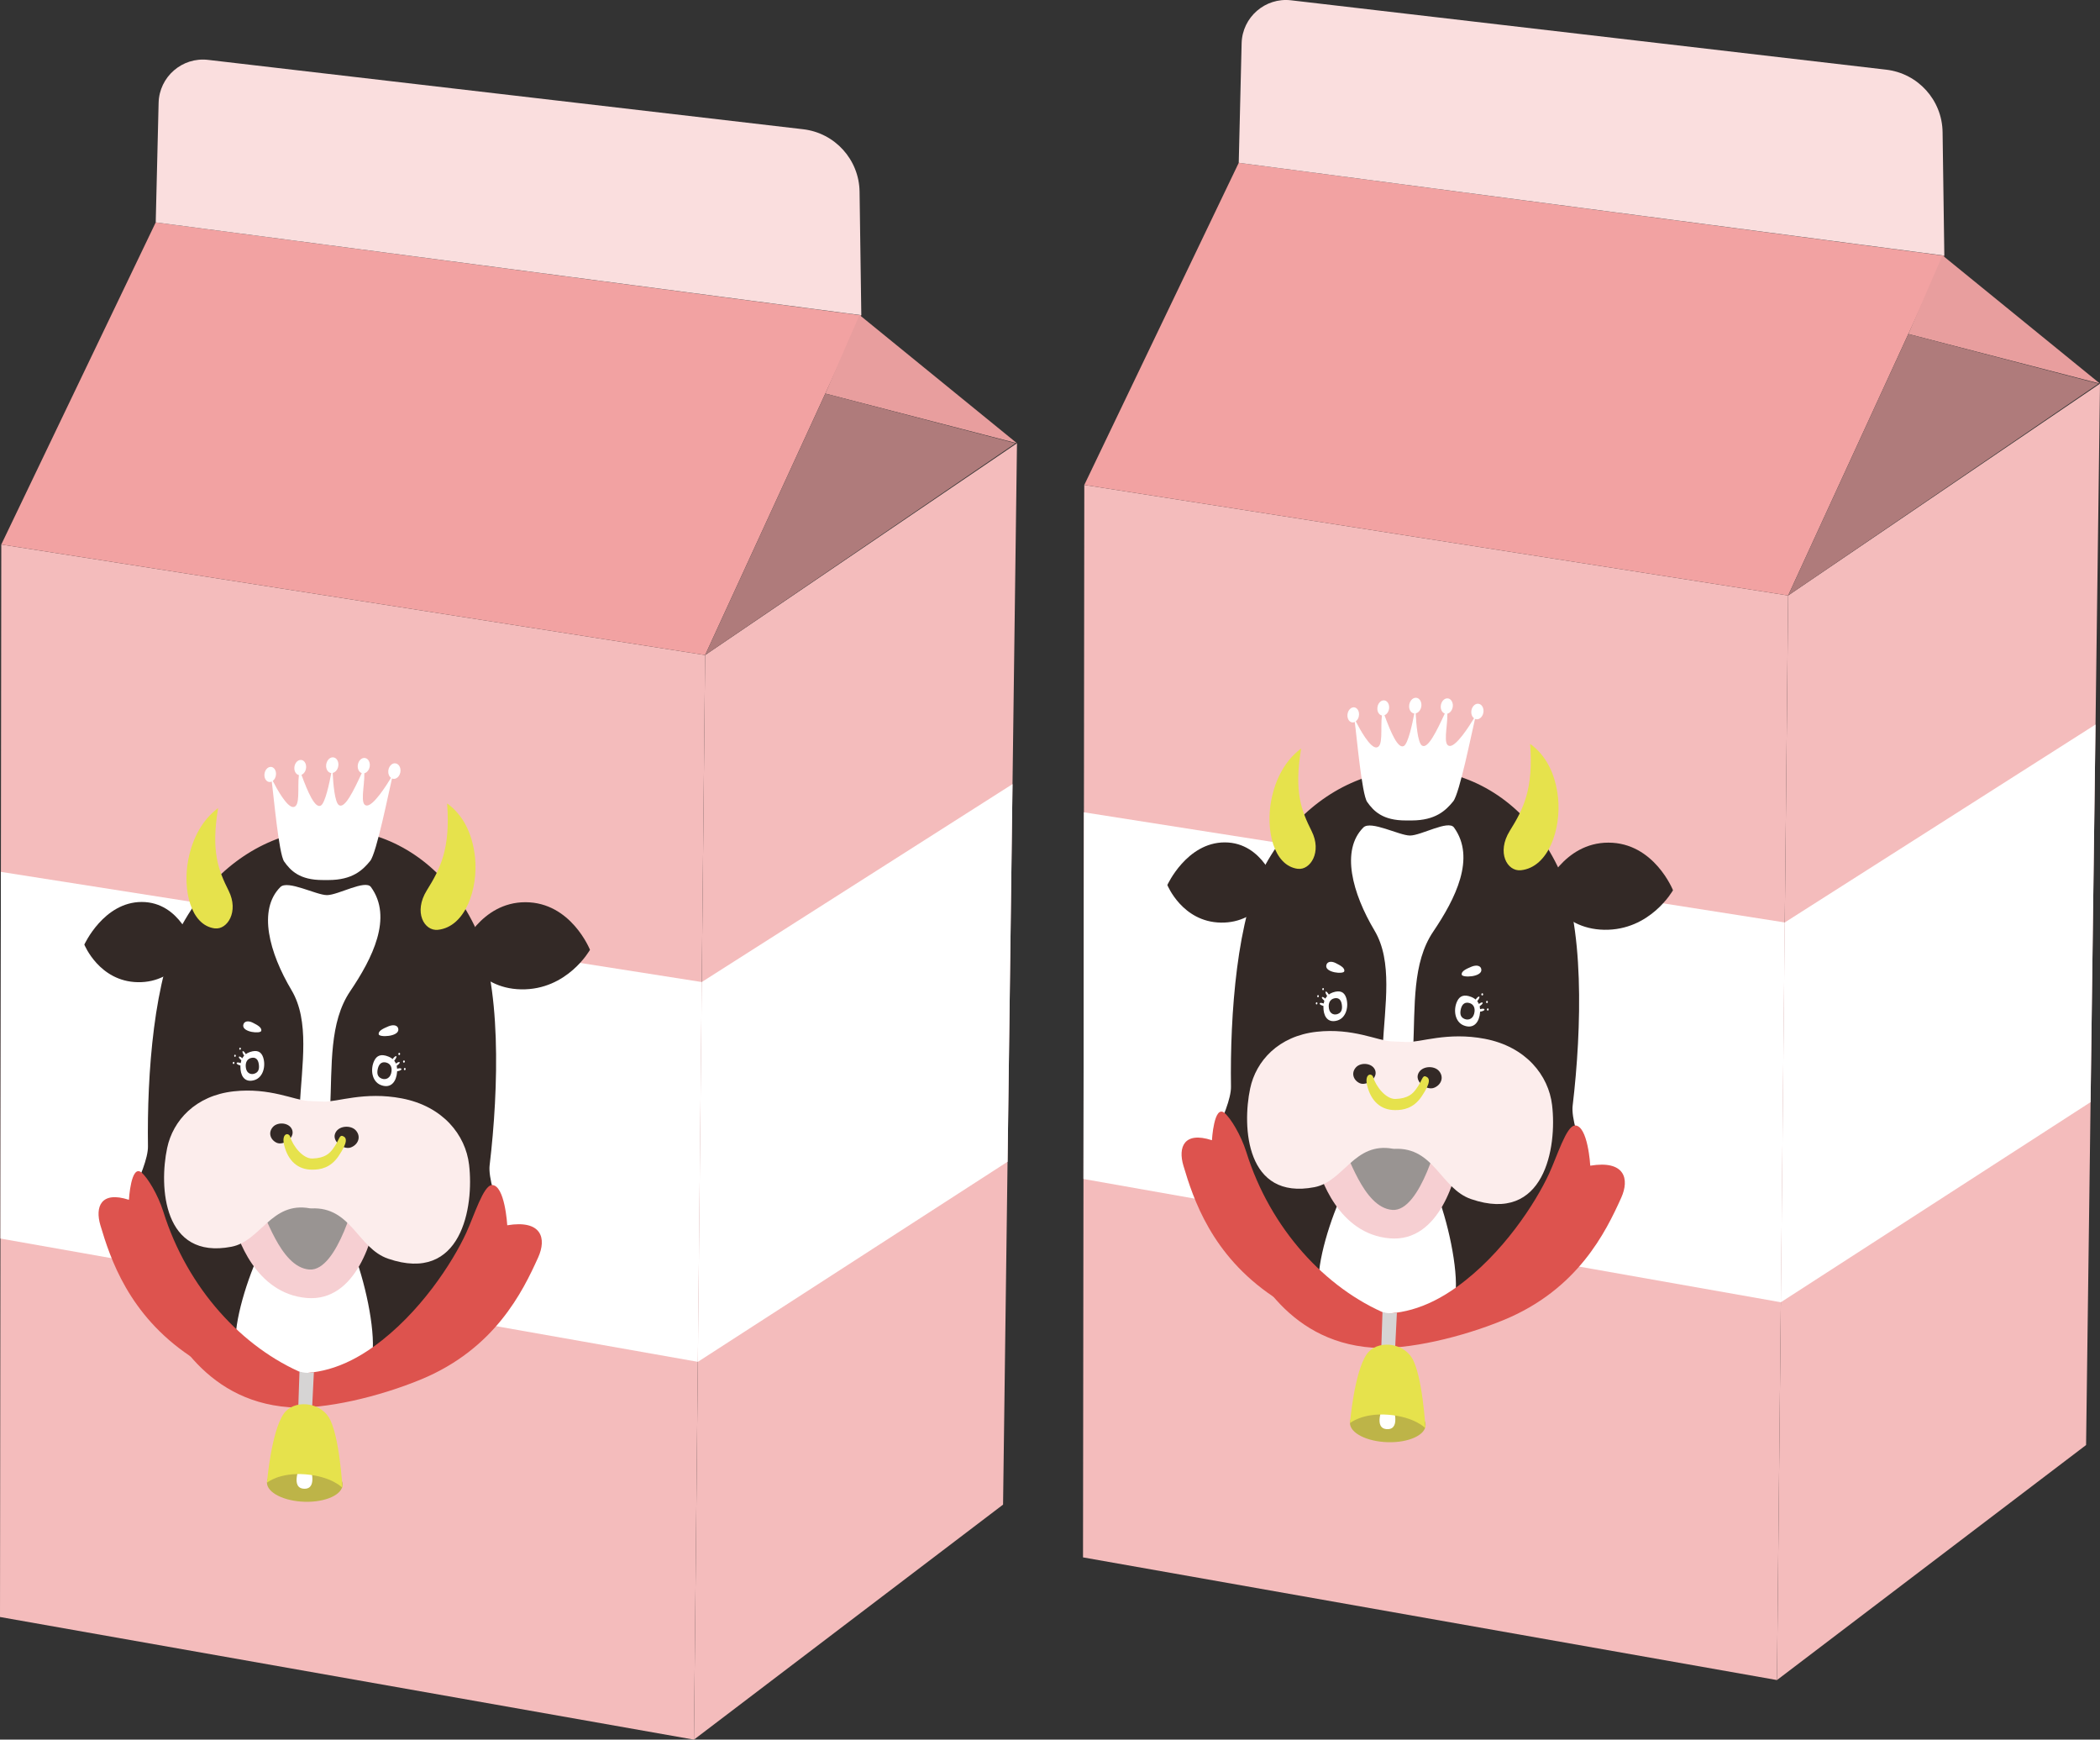
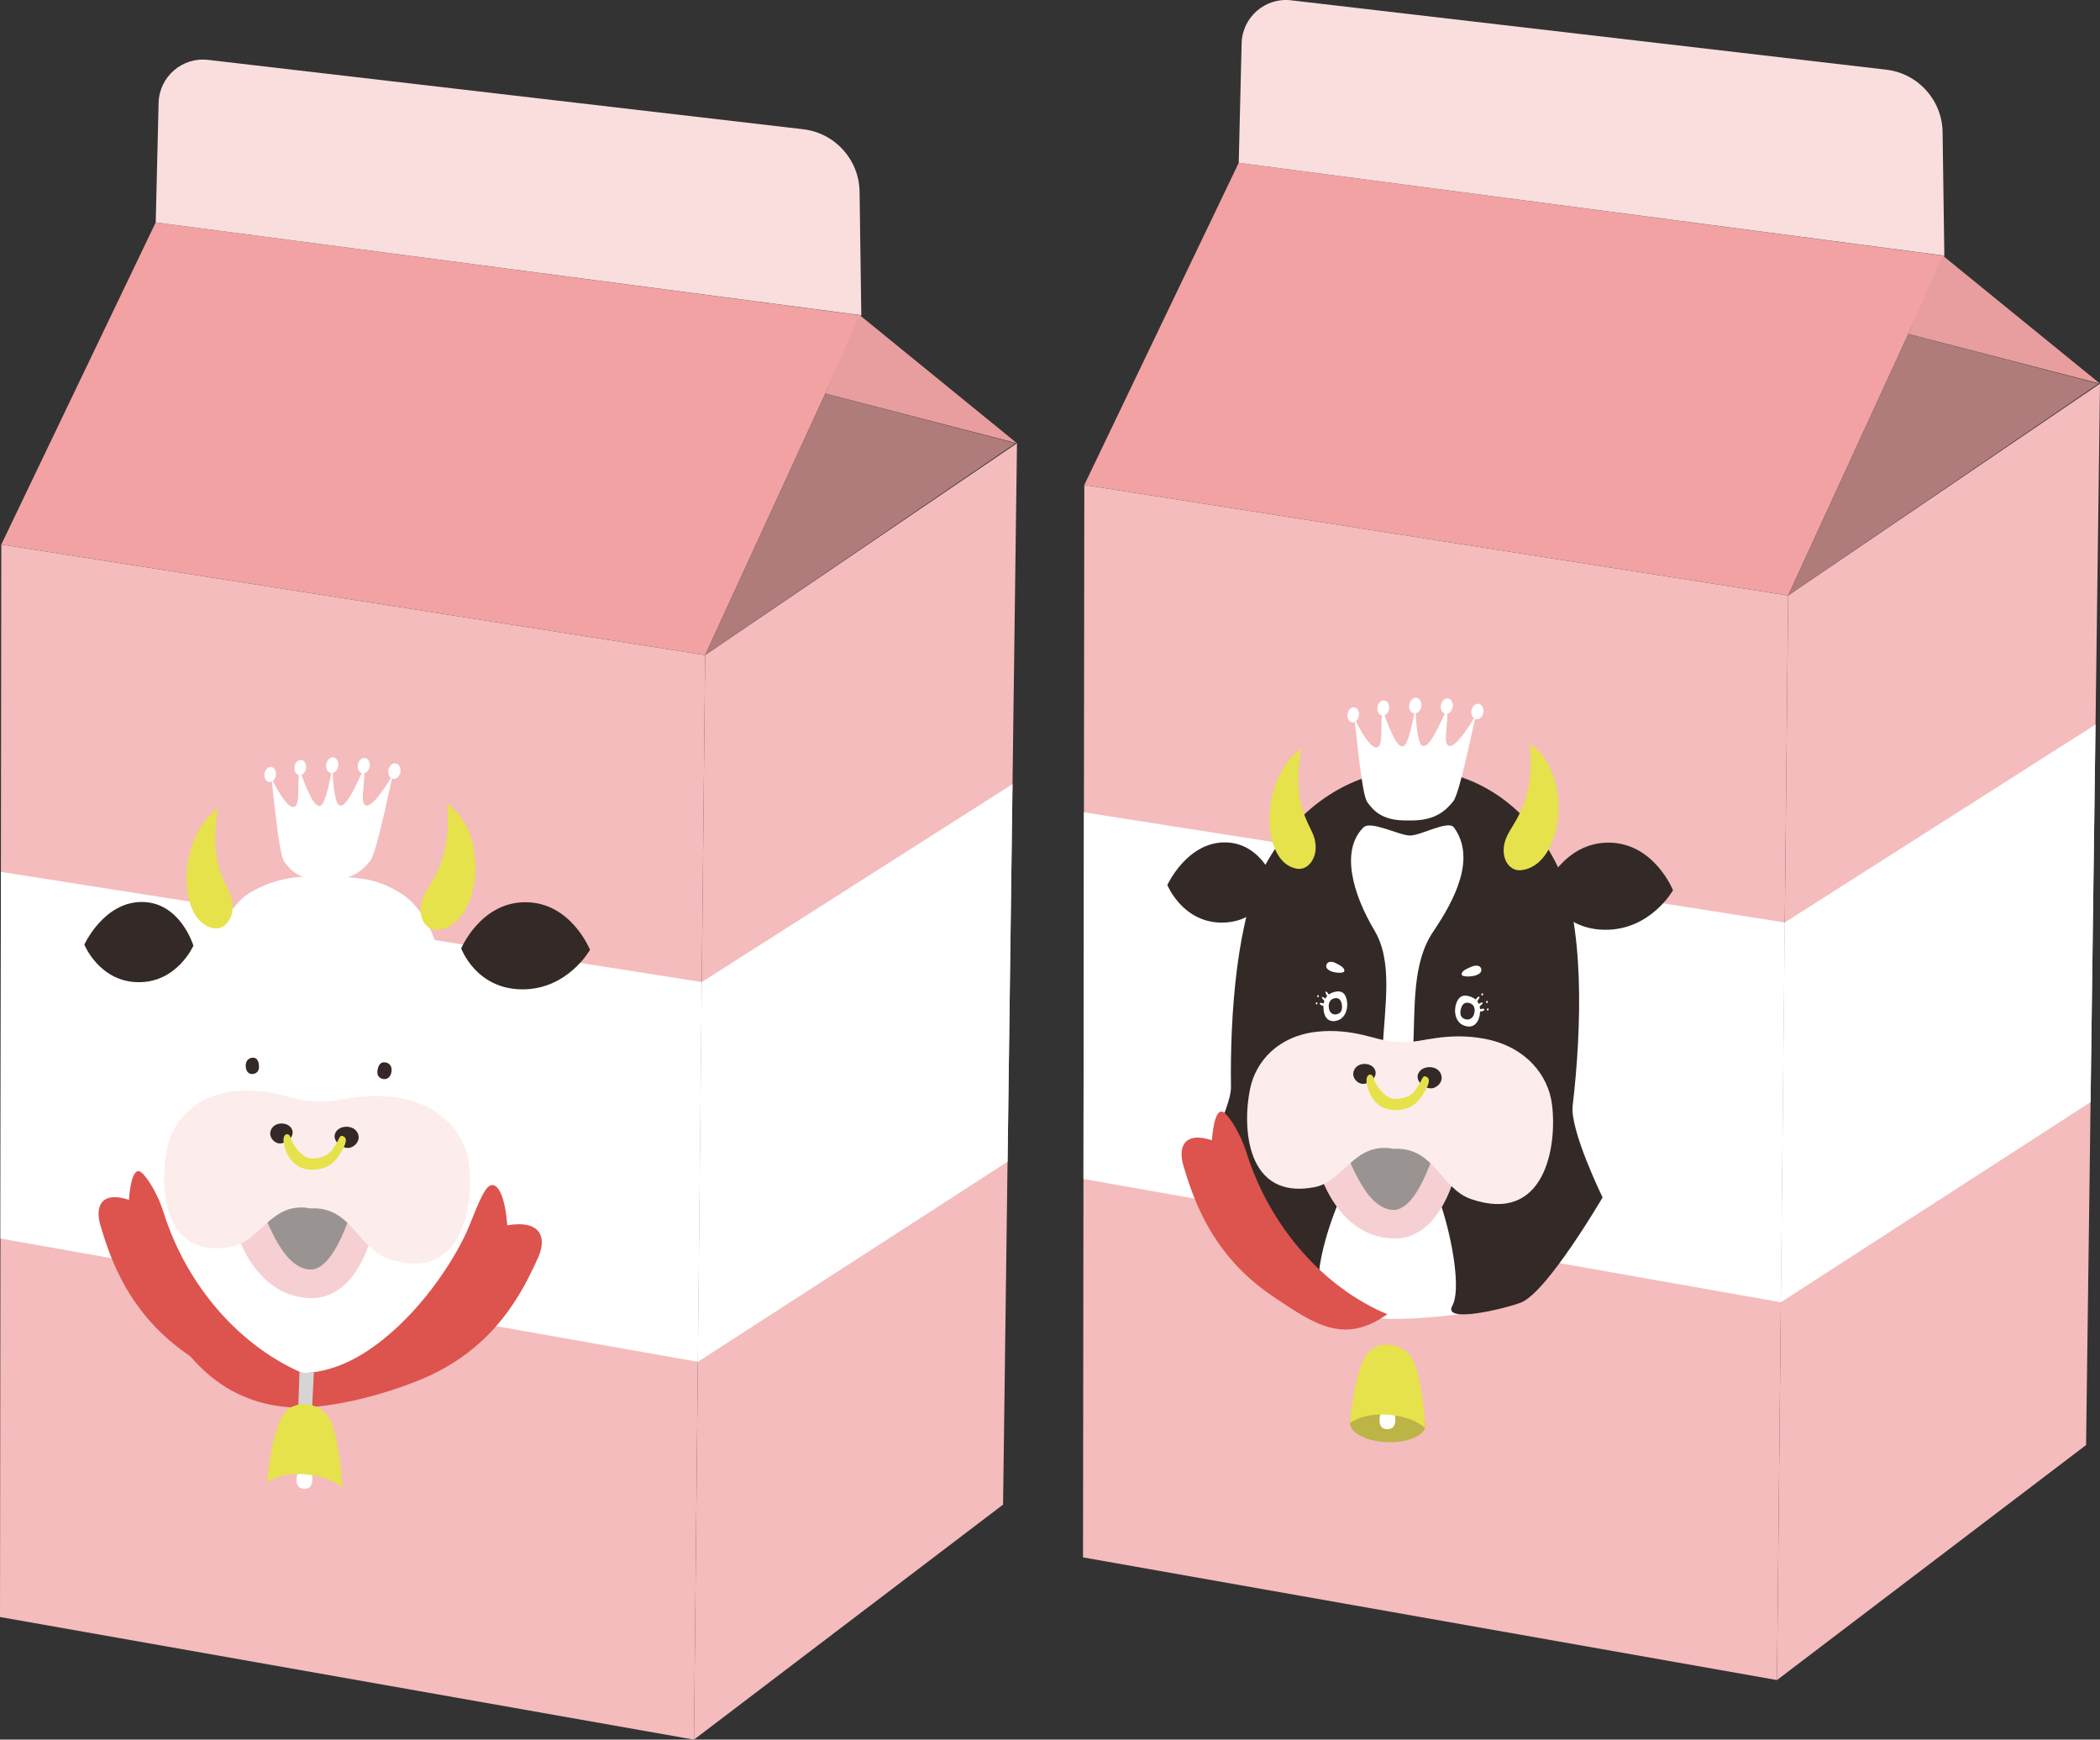
<svg xmlns="http://www.w3.org/2000/svg" id="_レイヤー_2" data-name="レイヤー 2" viewBox="0 0 422.36 349.81">
  <rect x="0" y="0" width="422.36" height="349.81" fill="#333333" stroke="none" />
  <defs>
    <style>
      .cls-1 {
        fill: #f4bcbc;
      }

      .cls-2 {
        fill: #d6d4d4;
      }

      .cls-3 {
        fill: #fcedec;
      }

      .cls-4 {
        fill: #e6e24c;
      }

      .cls-5 {
        fill: #999492;
      }

      .cls-6 {
        fill: #fff;
      }

      .cls-7 {
        fill: #bdb448;
      }

      .cls-8 {
        fill: #e89e9e;
      }

      .cls-9 {
        fill: #af7b7b;
      }

      .cls-10 {
        fill: #332926;
      }

      .cls-11 {
        fill: #dd534e;
      }

      .cls-12 {
        fill: #f2a2a2;
      }

      .cls-13 {
        fill: #f6cfd2;
      }

      .cls-14 {
        fill: #fadede;
      }
    </style>
  </defs>
  <g id="_有効範囲" data-name="有効範囲">
    <g>
      <g>
        <g>
          <polygon class="cls-1" points="139.57 349.81 0 325.15 .26 109.49 141.82 131.72 139.57 349.81" />
          <polygon class="cls-6" points="140.36 273.84 .09 249.05 .18 175.32 141.14 197.47 140.36 273.84" />
          <polygon class="cls-1" points="201.74 302.55 139.57 349.81 141.82 131.72 204.54 89.13 201.74 302.55" />
          <polygon class="cls-12" points="141.82 131.72 .26 109.49 31.32 44.72 173.22 63.41 141.82 131.72" />
          <path class="cls-14" d="M173.22,63.38L31.32,44.72l.58-24.03c.13-5.25,4.74-9.26,9.95-8.65l119.69,13.95c6.4.75,11.25,6.12,11.34,12.56l.35,24.82Z" />
          <polygon class="cls-8" points="204.54 89.13 165.99 79.14 172.86 63.33 204.54 89.13" />
          <polygon class="cls-9" points="141.82 131.72 165.99 79.14 204.25 89.13 141.82 131.72" />
        </g>
        <polygon class="cls-6" points="141.14 197.47 203.64 157.67 202.65 233.6 140.36 273.84 141.14 197.47" />
      </g>
      <g>
        <g>
          <path class="cls-6" d="M95.96,227.19c.03-4.87-3.85-22.15-6.58-31.62-.95-3.29-2.57-12.24-9.07-16.14-5.37-3.23-9.02-3.17-19-3.12-6.36.03-11.64,3.41-12.44,4.18-2.07,2.02-3.7,4.29-5.07,7.32-1.36,3.02-5.17,26.73-6.6,36.31-1.01,6.74-3.43,19.82-3.43,19.82l2.46,22.45,15.51,9.29s4.54,1.51,10.32,1.51c9.07.02,21.2-1.69,22.57-3.26,2.26-2.59,9.98-11.13,10.48-12.37.49-1.25,1.51-13.01,1.58-14.29.06-1.28-.76-15.21-.74-20.09Z" />
-           <path class="cls-10" d="M98.48,234.3c1.83-15.38,2.44-36.84-3.02-48.09-5.42-11.18-14.44-17.52-24.04-19.12-.65-.11-1.3-.18-1.95-.25-.04,0-.08,0-.12-.01-.33-.03-.66-.06-1-.07-.1,0-.2-.01-.3-.02-.27-.01-.55-.02-.82-.03-.16,0-.32,0-.47,0-.22,0-.43,0-.65,0s-.43,0-.65.01c-.16,0-.32.01-.47.02-.27.01-.55.03-.82.05-.1,0-.2.02-.3.03-.33.03-.67.06-1,.1-.04,0-.08.01-.12.02-.65.08-1.29.18-1.94.32-9.36,1.81-18.27,8.05-24.13,18.62-5.76,10.38-7.13,30.26-6.92,44.63.07,4.63-6.71,16.25-6.71,16.25,0,0,7.77,19.16,12.22,22.03,2.52,1.63,14.08,7.11,12.49,3.14-1.3-3.24.99-12,3.77-18.5,3.79-8.87,7.87-14.5,8.73-30.67.47-8.83,2.06-17.45-1.63-23.66-4.46-7.5-6.83-16.15-2.24-20.73,1.47-1.47,7.22,1.62,9.37,1.62,2.25,0,7.71-3.18,8.85-1.62,4.44,6.13.29,14.34-4.18,20.95-4.22,6.25-3.63,14.81-4.03,23.7-.75,16.29,2.83,22.48,5.84,32.02,2.23,7.09,3.73,16.46,2.04,19.5-2.06,3.7,10.85.52,13.8-.64,5.3-2.09,16.42-21.14,16.42-21.14,0,0-6.61-13.52-6.02-18.47Z" />
          <g>
            <path class="cls-11" d="M98.92,238.31c-1.69.04-3.54,6.09-5.16,9.62-2.71,5.88-9.31,16.17-18.58,22.83-6.27,4.51-11.99,5.81-17.43,5.25-5.38-.55-15.18-2.28-22.35-14.63-1.34-2.31-2.71-4.01-2.71-4.01,0,0-1.02-.97-2.23-1.55-.84-.4-1.69.63.25,4.51,2.95,5.93,9.67,21.37,27.48,22.64,7.09.5,18.05-2.1,26.51-5.6,14.81-6.13,20.43-17.63,23.54-24.53,1.73-3.82.71-7.61-6.22-6.46,0,0-.46-8.14-3.1-8.09Z" />
            <path class="cls-11" d="M28.45,235.77c1.23,1.01,3.32,4.44,4.4,7.88,4.82,15.43,15.94,27.44,28.36,32.6-8.69,6.1-14.47,2.16-22.99-3.57-12.35-8.3-16.05-19.65-18.03-26.31-1.09-3.66.07-6.96,5.74-5.11,0,0,.4-7.24,2.53-5.49Z" />
          </g>
          <path class="cls-5" d="M51.59,244.14s2-3.28,7.57-3.1c5.64.18,12.14,3.7,12.14,3.7,0,0-2.49,12.96-9.91,12.59-7.31-.36-10.59-2.43-9.79-13.19Z" />
          <path class="cls-13" d="M46.85,245.37c.76,3.35,4.49,14.74,14.83,15.63,10.14.87,13.54-12.62,14.17-17.41.42-3.22-4.02-4.04-4.02-4.04,0,0-3.81,16.19-9.63,15.73-6-.48-8.86-11.83-10.34-13.15-1.26-1.13-5.77-.1-5.01,3.25Z" />
          <path class="cls-3" d="M62.01,221.38c-2.72-.12-7.76-2.74-15.02-1.93-7.67.85-12.21,5.87-13.37,11.39-1.65,7.76-.84,22.51,12.92,19.86,5.95-1.14,7.98-9.14,15.78-7.73l.31.02c8.03-.38,9.3,8.01,15.43,10.11,14.78,5.07,17.3-10.44,16.28-18.91-.71-5.98-5.25-11.73-13.51-13.32-7.57-1.45-13.01.76-15.76.64" />
          <g>
            <path class="cls-6" d="M76.16,207.96c.08.68,4,.52,3.96-.94-.03-.84-.92-1.08-1.98-.65-1.1.46-2.06.91-1.98,1.59Z" />
            <g>
              <g>
                <path class="cls-6" d="M78.13,212.46c-1.47-.59-2.36-.24-2.88.87-.81,1.74-.44,4.12,1.29,4.83,1.74.71,2.88-.23,3.23-1.94.37-1.81-.17-3.17-1.65-3.76Z" />
                <path class="cls-6" d="M79.99,214.87c-.44.1-.64.21-.68.33-.07.19.23.3.75.18.52-.12.74-.29.68-.43-.05-.15-.31-.18-.75-.08Z" />
                <path class="cls-6" d="M79.67,213.83c-.38.27-.54.45-.55.58-.01.19.29.17.73-.15.45-.32.61-.56.53-.66-.09-.11-.33-.04-.71.23Z" />
                <path class="cls-6" d="M79,212.91c-.33.42-.46.67-.44.8.03.21.35.07.74-.43.4-.5.51-.81.4-.89-.12-.08-.36.09-.69.51Z" />
                <path class="cls-10" d="M76.02,214.77c-.26.99-.1,1.59.41,1.94.81.55,1.91.31,2.23-.86.32-1.17-.12-1.93-.91-2.17-.84-.25-1.46.11-1.73,1.09Z" />
              </g>
              <path class="cls-6" d="M80.26,212.15c.1.02.19-.06.21-.18.02-.12-.04-.24-.14-.26-.09-.02-.19.06-.21.18-.02.12.04.24.14.26Z" />
              <path class="cls-6" d="M81.21,213.68c.09.02.19-.06.21-.18.02-.12-.04-.24-.14-.26-.1-.02-.19.06-.21.18-.02.12.04.24.14.26Z" />
              <path class="cls-6" d="M81.37,215.19c.09.02.19-.06.21-.18.02-.12-.04-.24-.13-.26-.1-.02-.19.06-.21.18-.02.12.04.24.14.26Z" />
            </g>
            <path class="cls-6" d="M52.55,207.28c-.14.65-3.81.29-3.63-1.12.1-.81.96-1,1.91-.52,1,.5,1.86.99,1.72,1.65Z" />
            <g>
              <g>
                <path class="cls-6" d="M50.27,211.54c1.44-.48,2.25-.08,2.64,1.03.6,1.75.03,4.04-1.68,4.6-1.7.55-2.68-.43-2.85-2.11-.18-1.77.46-3.04,1.89-3.52Z" />
                <path class="cls-6" d="M48.3,213.73c.4.13.58.24.61.36.05.19-.24.27-.71.12-.47-.15-.66-.33-.6-.46.06-.14.3-.15.7-.02Z" />
                <path class="cls-6" d="M48.7,212.76c.33.29.46.47.46.59,0,.19-.29.15-.67-.19-.39-.34-.52-.58-.43-.67.09-.1.31-.01.64.27Z" />
                <path class="cls-6" d="M49.41,211.91c.27.43.37.68.34.81-.05.2-.33.05-.65-.46-.32-.51-.4-.81-.29-.88.12-.07.33.11.6.54Z" />
                <path class="cls-10" d="M52.04,213.91c.16.98-.05,1.55-.57,1.85-.82.48-1.83.16-2.01-.99-.19-1.15.29-1.86,1.06-2.04.81-.19,1.36.2,1.52,1.18Z" />
              </g>
              <path class="cls-6" d="M48.3,211.09c-.09.02-.17-.07-.18-.19,0-.12.06-.23.15-.24.09-.01.17.07.18.19,0,.12-.06.22-.15.24Z" />
              <path class="cls-6" d="M47.28,212.51c-.09.01-.17-.07-.18-.19,0-.12.06-.23.15-.24.09-.01.17.07.18.19,0,.12-.06.22-.15.24Z" />
              <path class="cls-6" d="M46.99,213.95c-.09.01-.17-.07-.17-.19,0-.12.06-.23.15-.24.09-.01.17.07.18.19,0,.12-.06.22-.15.24Z" />
            </g>
          </g>
          <path class="cls-10" d="M58.83,227.43c-.38-1.71-2.93-1.96-3.95-.81-1.01,1.14-.49,2.59.77,3.17,1.27.58,3.51-.85,3.17-2.36Z" />
          <path class="cls-10" d="M67.35,228.08c.52-1.79,3.28-1.96,4.29-.69,1.02,1.26.36,2.78-1.05,3.33-1.41.55-3.7-1.07-3.24-2.64Z" />
          <path class="cls-4" d="M58.38,228.62c.52,1.81,2.54,4.4,4.46,4.34,2.58-.08,3.5-1.1,4.14-1.97,1.32-1.78,1.21-2.84,1.98-2.54.77.3,1.08,1.12-.84,3.98-1.64,2.45-3.73,2.78-5.36,2.77-2.84,0-4.82-1.75-5.61-4.94-.6-2.42.94-2.63,1.23-1.64Z" />
          <g>
            <path class="cls-10" d="M92.76,190.72s3.9-9.31,12.91-9.3c9.18,0,12.99,9.57,12.99,9.57,0,0-4.54,8.12-13.85,7.95-9.14-.17-12.04-8.22-12.04-8.22Z" />
            <path class="cls-10" d="M38.9,190.17s-2.61-8.79-10.39-8.8c-7.65,0-11.55,8.57-11.55,8.57,0,0,2.99,7.42,10.75,7.56,7.9.15,11.19-7.34,11.19-7.34Z" />
          </g>
          <path class="cls-2" d="M62.78,282.94s-.74,0-1.45.07c-.73.07-1.29.02-1.34.02,0,0,.21-6.3.24-7.2.09.03.8.18,1.44.22.7.04,1.46-.12,1.46-.14,0,0-.35,7.04-.35,7.04Z" />
          <g>
-             <path class="cls-7" d="M68.9,298.5c.02,2.04-3.41,3.6-7.62,3.48-4.18-.12-7.57-1.83-7.59-3.84-.02-2.01,3.32-3.57,7.5-3.49,4.22.09,7.69,1.81,7.71,3.84Z" />
            <path class="cls-6" d="M60.41,294.56s-2.2,4.82.87,4.8c2.79-.02.96-4.83.96-4.83l-1.83.03Z" />
            <path class="cls-4" d="M57.03,284.33c-2.48,3.63-3.34,13.82-3.34,13.82,0,0,2.45-2.1,7.72-1.69,5.34.42,7.47,2.72,7.47,2.72,0,0-.6-10.69-2.74-14.17-1.94-3.14-7.09-3.64-9.11-.68Z" />
          </g>
        </g>
        <g>
          <path class="cls-4" d="M88.06,186.97c-2.74.28-4.94-3.55-2.22-7.93,2.71-4.36,4.77-8.32,4.09-17.48,3.18,2.28,5.1,6.04,5.61,10.83.65,6.21-1.88,14-7.48,14.58Z" />
          <path class="cls-4" d="M43.23,186.68c2.48.3,4.86-3.36,2.76-7.56-2.07-4.15-3.58-7.89-2.12-16.63-3.07,2.28-5.13,5.89-6.01,10.41-1.14,5.84.4,13.17,5.37,13.79Z" />
        </g>
        <path class="cls-6" d="M79.4,153.48c-.68.02-1.27.73-1.31,1.6-.03.58.19,1.07.55,1.33-.97,1.61-3.54,5.62-4.87,5.57-1.47-.05-.44-3.83-.49-6.49.58-.14,1.06-.79,1.1-1.56.04-.86-.47-1.54-1.14-1.52-.67.02-1.25.73-1.29,1.59-.04.71.31,1.29.81,1.46-1.69,3.64-3.41,7.2-4.59,6.44-.86-.55-1.16-4.42-1.26-6.48.61-.12,1.11-.79,1.15-1.59.04-.87-.48-1.57-1.16-1.54-.68.02-1.26.74-1.31,1.62-.04.82.41,1.48,1.04,1.54-.4,2.11-1.25,6.09-2.11,6.54-1.17.62-2.59-2.66-3.89-6.19.51-.19.9-.79.94-1.49.04-.85-.45-1.52-1.11-1.5-.66.02-1.22.72-1.26,1.56-.04.76.36,1.37.91,1.48-.31,2.63.33,6.32-1.1,6.43-1.29.1-3.37-3.72-4.15-5.25.37-.27.63-.77.65-1.33.04-.84-.45-1.51-1.09-1.49-.64.02-1.2.71-1.24,1.55-.04.84.45,1.51,1.09,1.49.13,0,.26-.04.38-.1.37,2.59,1.41,14.55,2.5,16.09,1.29,1.83,3.12,3.74,7.8,3.72.21,0,.99,0,1.18,0,4.74-.02,6.81-1.97,8.33-3.85,1.29-1.6,3.73-13.89,4.38-16.57.12.05.26.08.4.08.68-.02,1.27-.73,1.31-1.6.04-.86-.48-1.55-1.16-1.53Z" />
      </g>
    </g>
    <g>
      <g>
        <g>
          <polygon class="cls-1" points="357.39 337.83 217.82 313.16 218.08 97.51 359.64 119.74 357.39 337.83" />
          <polygon class="cls-6" points="358.17 261.86 217.91 237.07 218 163.34 358.96 185.49 358.17 261.86" />
          <polygon class="cls-1" points="419.56 290.57 357.39 337.83 359.64 119.74 422.36 77.14 419.56 290.57" />
          <polygon class="cls-12" points="359.64 119.74 218.08 97.51 249.14 32.74 391.04 51.43 359.64 119.74" />
          <path class="cls-14" d="M391.04,51.4l-141.9-18.66.58-24.03c.13-5.25,4.74-9.26,9.95-8.65l119.69,13.95c6.4.75,11.25,6.12,11.34,12.56l.35,24.82Z" />
          <polygon class="cls-8" points="422.36 77.14 383.81 67.16 390.68 51.35 422.36 77.14" />
          <polygon class="cls-9" points="359.64 119.74 383.81 67.16 422.06 77.15 359.64 119.74" />
        </g>
        <polygon class="cls-6" points="358.96 185.49 421.46 145.69 420.46 221.62 358.17 261.86 358.96 185.49" />
      </g>
      <g>
        <g>
          <path class="cls-6" d="M313.78,215.21c.03-4.87-3.85-22.15-6.58-31.62-.95-3.29-2.57-12.24-9.07-16.14-5.37-3.23-9.02-3.17-19-3.12-6.36.03-11.64,3.41-12.44,4.18-2.07,2.02-3.7,4.29-5.07,7.32-1.36,3.02-5.17,26.73-6.6,36.31-1.01,6.74-3.43,19.82-3.43,19.82l2.46,22.45,15.51,9.29s4.54,1.51,10.32,1.51c9.07.02,21.2-1.69,22.57-3.26,2.26-2.59,9.98-11.13,10.48-12.37.49-1.25,1.51-13.01,1.58-14.29.06-1.28-.76-15.21-.74-20.09Z" />
          <path class="cls-10" d="M316.3,222.32c1.83-15.38,2.44-36.84-3.02-48.09-5.42-11.18-14.44-17.52-24.04-19.12-.65-.11-1.3-.18-1.95-.25-.04,0-.08,0-.12-.01-.33-.03-.66-.06-1-.07-.1,0-.2-.01-.3-.02-.27-.01-.55-.02-.82-.03-.16,0-.32,0-.47,0-.22,0-.43,0-.65,0s-.43,0-.65.01c-.16,0-.32.01-.47.02-.27.01-.55.03-.82.05-.1,0-.2.02-.3.03-.33.03-.67.06-1,.1-.04,0-.08.01-.12.02-.65.08-1.29.18-1.94.32-9.36,1.81-18.27,8.05-24.13,18.62-5.76,10.38-7.13,30.26-6.92,44.63.07,4.63-6.71,16.25-6.71,16.25,0,0,7.77,19.16,12.22,22.03,2.52,1.63,14.08,7.11,12.49,3.14-1.3-3.24.99-12,3.77-18.5,3.79-8.87,7.87-14.5,8.73-30.67.47-8.83,2.06-17.45-1.63-23.66-4.46-7.5-6.83-16.15-2.24-20.73,1.47-1.47,7.22,1.62,9.37,1.62,2.25,0,7.71-3.18,8.85-1.62,4.44,6.13.29,14.34-4.18,20.95-4.22,6.25-3.63,14.81-4.03,23.7-.75,16.29,2.83,22.48,5.84,32.02,2.23,7.09,3.73,16.46,2.04,19.5-2.06,3.7,10.85.52,13.8-.64,5.3-2.09,16.42-21.14,16.42-21.14,0,0-6.61-13.52-6.02-18.47Z" />
          <g>
-             <path class="cls-11" d="M316.74,226.33c-1.69.04-3.54,6.09-5.16,9.62-2.71,5.88-9.31,16.17-18.58,22.83-6.27,4.51-11.99,5.81-17.43,5.25-5.38-.55-15.18-2.28-22.35-14.63-1.34-2.31-2.71-4.01-2.71-4.01,0,0-1.02-.97-2.23-1.55-.84-.4-1.69.63.25,4.51,2.95,5.93,9.67,21.37,27.48,22.64,7.09.5,18.05-2.1,26.51-5.6,14.81-6.13,20.43-17.63,23.54-24.53,1.73-3.82.71-7.61-6.22-6.46,0,0-.46-8.14-3.1-8.09Z" />
            <path class="cls-11" d="M246.27,223.79c1.23,1.01,3.32,4.44,4.4,7.88,4.82,15.43,15.94,27.44,28.36,32.6-8.69,6.1-14.47,2.16-22.99-3.57-12.35-8.3-16.05-19.65-18.03-26.31-1.09-3.66.07-6.96,5.74-5.11,0,0,.4-7.24,2.53-5.49Z" />
          </g>
          <path class="cls-5" d="M269.41,232.16s2-3.28,7.57-3.1c5.64.18,12.14,3.7,12.14,3.7,0,0-2.49,12.96-9.91,12.59-7.31-.36-10.59-2.43-9.79-13.19Z" />
          <path class="cls-13" d="M264.67,233.38c.76,3.35,4.49,14.74,14.83,15.63,10.14.87,13.54-12.62,14.17-17.41.42-3.22-4.02-4.04-4.02-4.04,0,0-3.81,16.19-9.63,15.73-6-.48-8.86-11.83-10.34-13.15-1.26-1.13-5.77-.1-5.01,3.25Z" />
          <path class="cls-3" d="M279.83,209.4c-2.72-.12-7.76-2.74-15.02-1.93-7.67.85-12.21,5.87-13.37,11.39-1.65,7.76-.84,22.51,12.92,19.86,5.95-1.14,7.98-9.14,15.78-7.73l.31.02c8.03-.38,9.3,8.01,15.43,10.11,14.78,5.07,17.3-10.44,16.28-18.91-.71-5.98-5.25-11.73-13.51-13.32-7.57-1.45-13.01.76-15.76.64" />
          <g>
-             <path class="cls-6" d="M293.98,195.97c.08.68,4,.52,3.96-.94-.03-.84-.92-1.08-1.98-.65-1.1.46-2.06.91-1.98,1.59Z" />
+             <path class="cls-6" d="M293.98,195.97c.08.68,4,.52,3.96-.94-.03-.84-.92-1.08-1.98-.65-1.1.46-2.06.91-1.98,1.59" />
            <g>
              <g>
                <path class="cls-6" d="M295.94,200.48c-1.47-.59-2.36-.24-2.88.87-.81,1.74-.44,4.12,1.29,4.83,1.74.71,2.88-.23,3.23-1.94.37-1.81-.17-3.17-1.65-3.76Z" />
                <path class="cls-6" d="M297.81,202.89c-.44.1-.64.21-.68.33-.07.19.23.3.75.18.52-.12.74-.29.68-.43-.05-.15-.31-.18-.75-.08Z" />
                <path class="cls-6" d="M297.48,201.85c-.38.27-.54.45-.55.58-.01.19.29.17.73-.15.45-.32.61-.56.53-.66-.09-.11-.33-.04-.71.23Z" />
                <path class="cls-6" d="M296.82,200.93c-.33.42-.46.67-.44.8.03.21.35.07.74-.43.4-.5.51-.81.4-.89-.12-.08-.36.09-.69.51Z" />
                <path class="cls-10" d="M293.84,202.79c-.26.99-.1,1.59.41,1.94.81.55,1.91.31,2.23-.86.32-1.17-.12-1.93-.91-2.17-.84-.25-1.46.11-1.73,1.09Z" />
              </g>
              <path class="cls-6" d="M298.08,200.17c.1.02.19-.06.21-.18.02-.12-.04-.24-.14-.26-.09-.02-.19.06-.21.18-.02.12.04.24.14.26Z" />
              <path class="cls-6" d="M299.03,201.7c.09.02.19-.06.21-.18.02-.12-.04-.24-.14-.26-.1-.02-.19.06-.21.18-.02.12.04.24.14.26Z" />
              <path class="cls-6" d="M299.19,203.21c.09.02.19-.06.21-.18.02-.12-.04-.24-.13-.26-.1-.02-.19.06-.21.18-.02.12.04.24.14.26Z" />
            </g>
            <path class="cls-6" d="M270.37,195.3c-.14.65-3.81.29-3.63-1.12.1-.81.96-1,1.91-.52,1,.5,1.86.99,1.72,1.65Z" />
            <g>
              <g>
                <path class="cls-6" d="M268.09,199.55c1.44-.48,2.25-.08,2.64,1.03.6,1.75.03,4.04-1.68,4.6-1.7.55-2.68-.43-2.85-2.11-.18-1.77.46-3.04,1.89-3.52Z" />
                <path class="cls-6" d="M266.12,201.75c.4.13.58.24.61.36.05.19-.24.27-.71.12-.47-.15-.66-.33-.6-.46.06-.14.3-.15.7-.02Z" />
                <path class="cls-6" d="M266.52,200.78c.33.29.46.47.46.59,0,.19-.29.15-.67-.19-.39-.34-.52-.58-.43-.67.09-.1.31-.01.64.27Z" />
                <path class="cls-6" d="M267.23,199.93c.27.43.37.68.34.81-.05.2-.33.05-.65-.46-.32-.51-.4-.81-.29-.88.12-.07.33.11.6.54Z" />
                <path class="cls-10" d="M269.86,201.93c.16.98-.05,1.55-.57,1.85-.82.48-1.83.16-2.01-.99-.19-1.15.29-1.86,1.06-2.04.81-.19,1.36.2,1.52,1.18Z" />
              </g>
-               <path class="cls-6" d="M266.12,199.11c-.09.02-.17-.07-.18-.19,0-.12.06-.23.15-.24.09-.01.17.07.18.19,0,.12-.06.22-.15.24Z" />
              <path class="cls-6" d="M265.1,200.53c-.09.01-.17-.07-.18-.19,0-.12.06-.23.15-.24.09-.01.17.07.18.19,0,.12-.06.22-.15.24Z" />
              <path class="cls-6" d="M264.81,201.97c-.09.01-.17-.07-.17-.19,0-.12.06-.23.15-.24.09-.01.17.07.18.19,0,.12-.06.22-.15.24Z" />
            </g>
          </g>
          <path class="cls-10" d="M276.65,215.45c-.38-1.71-2.93-1.96-3.95-.81-1.01,1.14-.49,2.59.77,3.17,1.27.58,3.51-.85,3.17-2.36Z" />
          <path class="cls-10" d="M285.17,216.1c.52-1.79,3.28-1.96,4.29-.69,1.02,1.26.36,2.78-1.05,3.33-1.41.55-3.7-1.07-3.24-2.64Z" />
          <path class="cls-4" d="M276.2,216.64c.52,1.81,2.54,4.4,4.46,4.34,2.58-.08,3.5-1.1,4.14-1.97,1.32-1.78,1.21-2.84,1.98-2.54.77.3,1.08,1.12-.84,3.98-1.64,2.45-3.73,2.78-5.36,2.77-2.84,0-4.82-1.75-5.61-4.94-.6-2.42.94-2.63,1.23-1.64Z" />
          <g>
            <path class="cls-10" d="M310.58,178.74s3.9-9.31,12.91-9.3c9.18,0,12.99,9.57,12.99,9.57,0,0-4.54,8.12-13.85,7.95-9.14-.17-12.04-8.22-12.04-8.22Z" />
            <path class="cls-10" d="M256.72,178.19s-2.61-8.79-10.39-8.8c-7.65,0-11.55,8.57-11.55,8.57,0,0,2.99,7.42,10.75,7.56,7.9.15,11.19-7.34,11.19-7.34Z" />
          </g>
-           <path class="cls-2" d="M280.6,270.96s-.74,0-1.45.07c-.73.07-1.29.02-1.34.02,0,0,.21-6.3.24-7.2.09.03.8.18,1.44.22.7.04,1.46-.12,1.46-.14,0,0-.35,7.04-.35,7.04Z" />
          <g>
            <path class="cls-7" d="M286.72,286.52c.02,2.04-3.41,3.6-7.62,3.48-4.18-.12-7.57-1.83-7.59-3.84-.02-2.01,3.32-3.57,7.5-3.49,4.22.09,7.69,1.81,7.71,3.84Z" />
            <path class="cls-6" d="M278.22,282.58s-2.2,4.82.87,4.8c2.79-.02.96-4.83.96-4.83l-1.83.03Z" />
            <path class="cls-4" d="M274.85,272.35c-2.48,3.63-3.34,13.82-3.34,13.82,0,0,2.45-2.1,7.72-1.69,5.34.42,7.47,2.72,7.47,2.72,0,0-.6-10.69-2.74-14.17-1.94-3.14-7.09-3.64-9.11-.68Z" />
          </g>
        </g>
        <g>
          <path class="cls-4" d="M305.88,174.99c-2.74.28-4.94-3.55-2.22-7.93,2.71-4.36,4.77-8.32,4.09-17.48,3.18,2.28,5.1,6.04,5.61,10.83.65,6.21-1.88,14-7.48,14.58Z" />
          <path class="cls-4" d="M261.05,174.7c2.48.3,4.86-3.36,2.76-7.56-2.07-4.15-3.58-7.89-2.12-16.63-3.07,2.28-5.13,5.89-6.01,10.41-1.14,5.84.4,13.17,5.37,13.79Z" />
        </g>
        <path class="cls-6" d="M297.22,141.5c-.68.02-1.27.73-1.31,1.6-.03.58.19,1.07.55,1.33-.97,1.61-3.54,5.62-4.87,5.57-1.47-.05-.44-3.83-.49-6.49.58-.14,1.06-.79,1.1-1.56.04-.86-.47-1.54-1.14-1.52-.67.02-1.25.73-1.29,1.59-.04.71.31,1.29.81,1.46-1.69,3.64-3.41,7.2-4.59,6.44-.86-.55-1.16-4.42-1.26-6.48.61-.12,1.11-.79,1.15-1.59.04-.87-.48-1.57-1.16-1.54-.68.02-1.26.74-1.31,1.62-.04.82.41,1.48,1.04,1.54-.4,2.11-1.25,6.09-2.11,6.54-1.17.62-2.59-2.66-3.89-6.19.51-.19.9-.79.94-1.49.04-.85-.45-1.52-1.11-1.5s-1.22.72-1.26,1.56c-.04.76.36,1.37.91,1.48-.31,2.63.33,6.32-1.1,6.43-1.29.1-3.37-3.72-4.15-5.25.37-.27.63-.77.65-1.33.04-.84-.45-1.51-1.09-1.49-.64.02-1.2.71-1.24,1.55-.04.84.45,1.51,1.09,1.49.13,0,.26-.04.38-.1.37,2.59,1.41,14.55,2.5,16.09,1.29,1.83,3.12,3.74,7.8,3.72.21,0,.99,0,1.18,0,4.74-.02,6.81-1.97,8.33-3.85,1.29-1.6,3.73-13.89,4.38-16.57.12.05.26.08.4.08.68-.02,1.27-.73,1.31-1.6.04-.86-.48-1.55-1.16-1.53Z" />
      </g>
    </g>
  </g>
</svg>